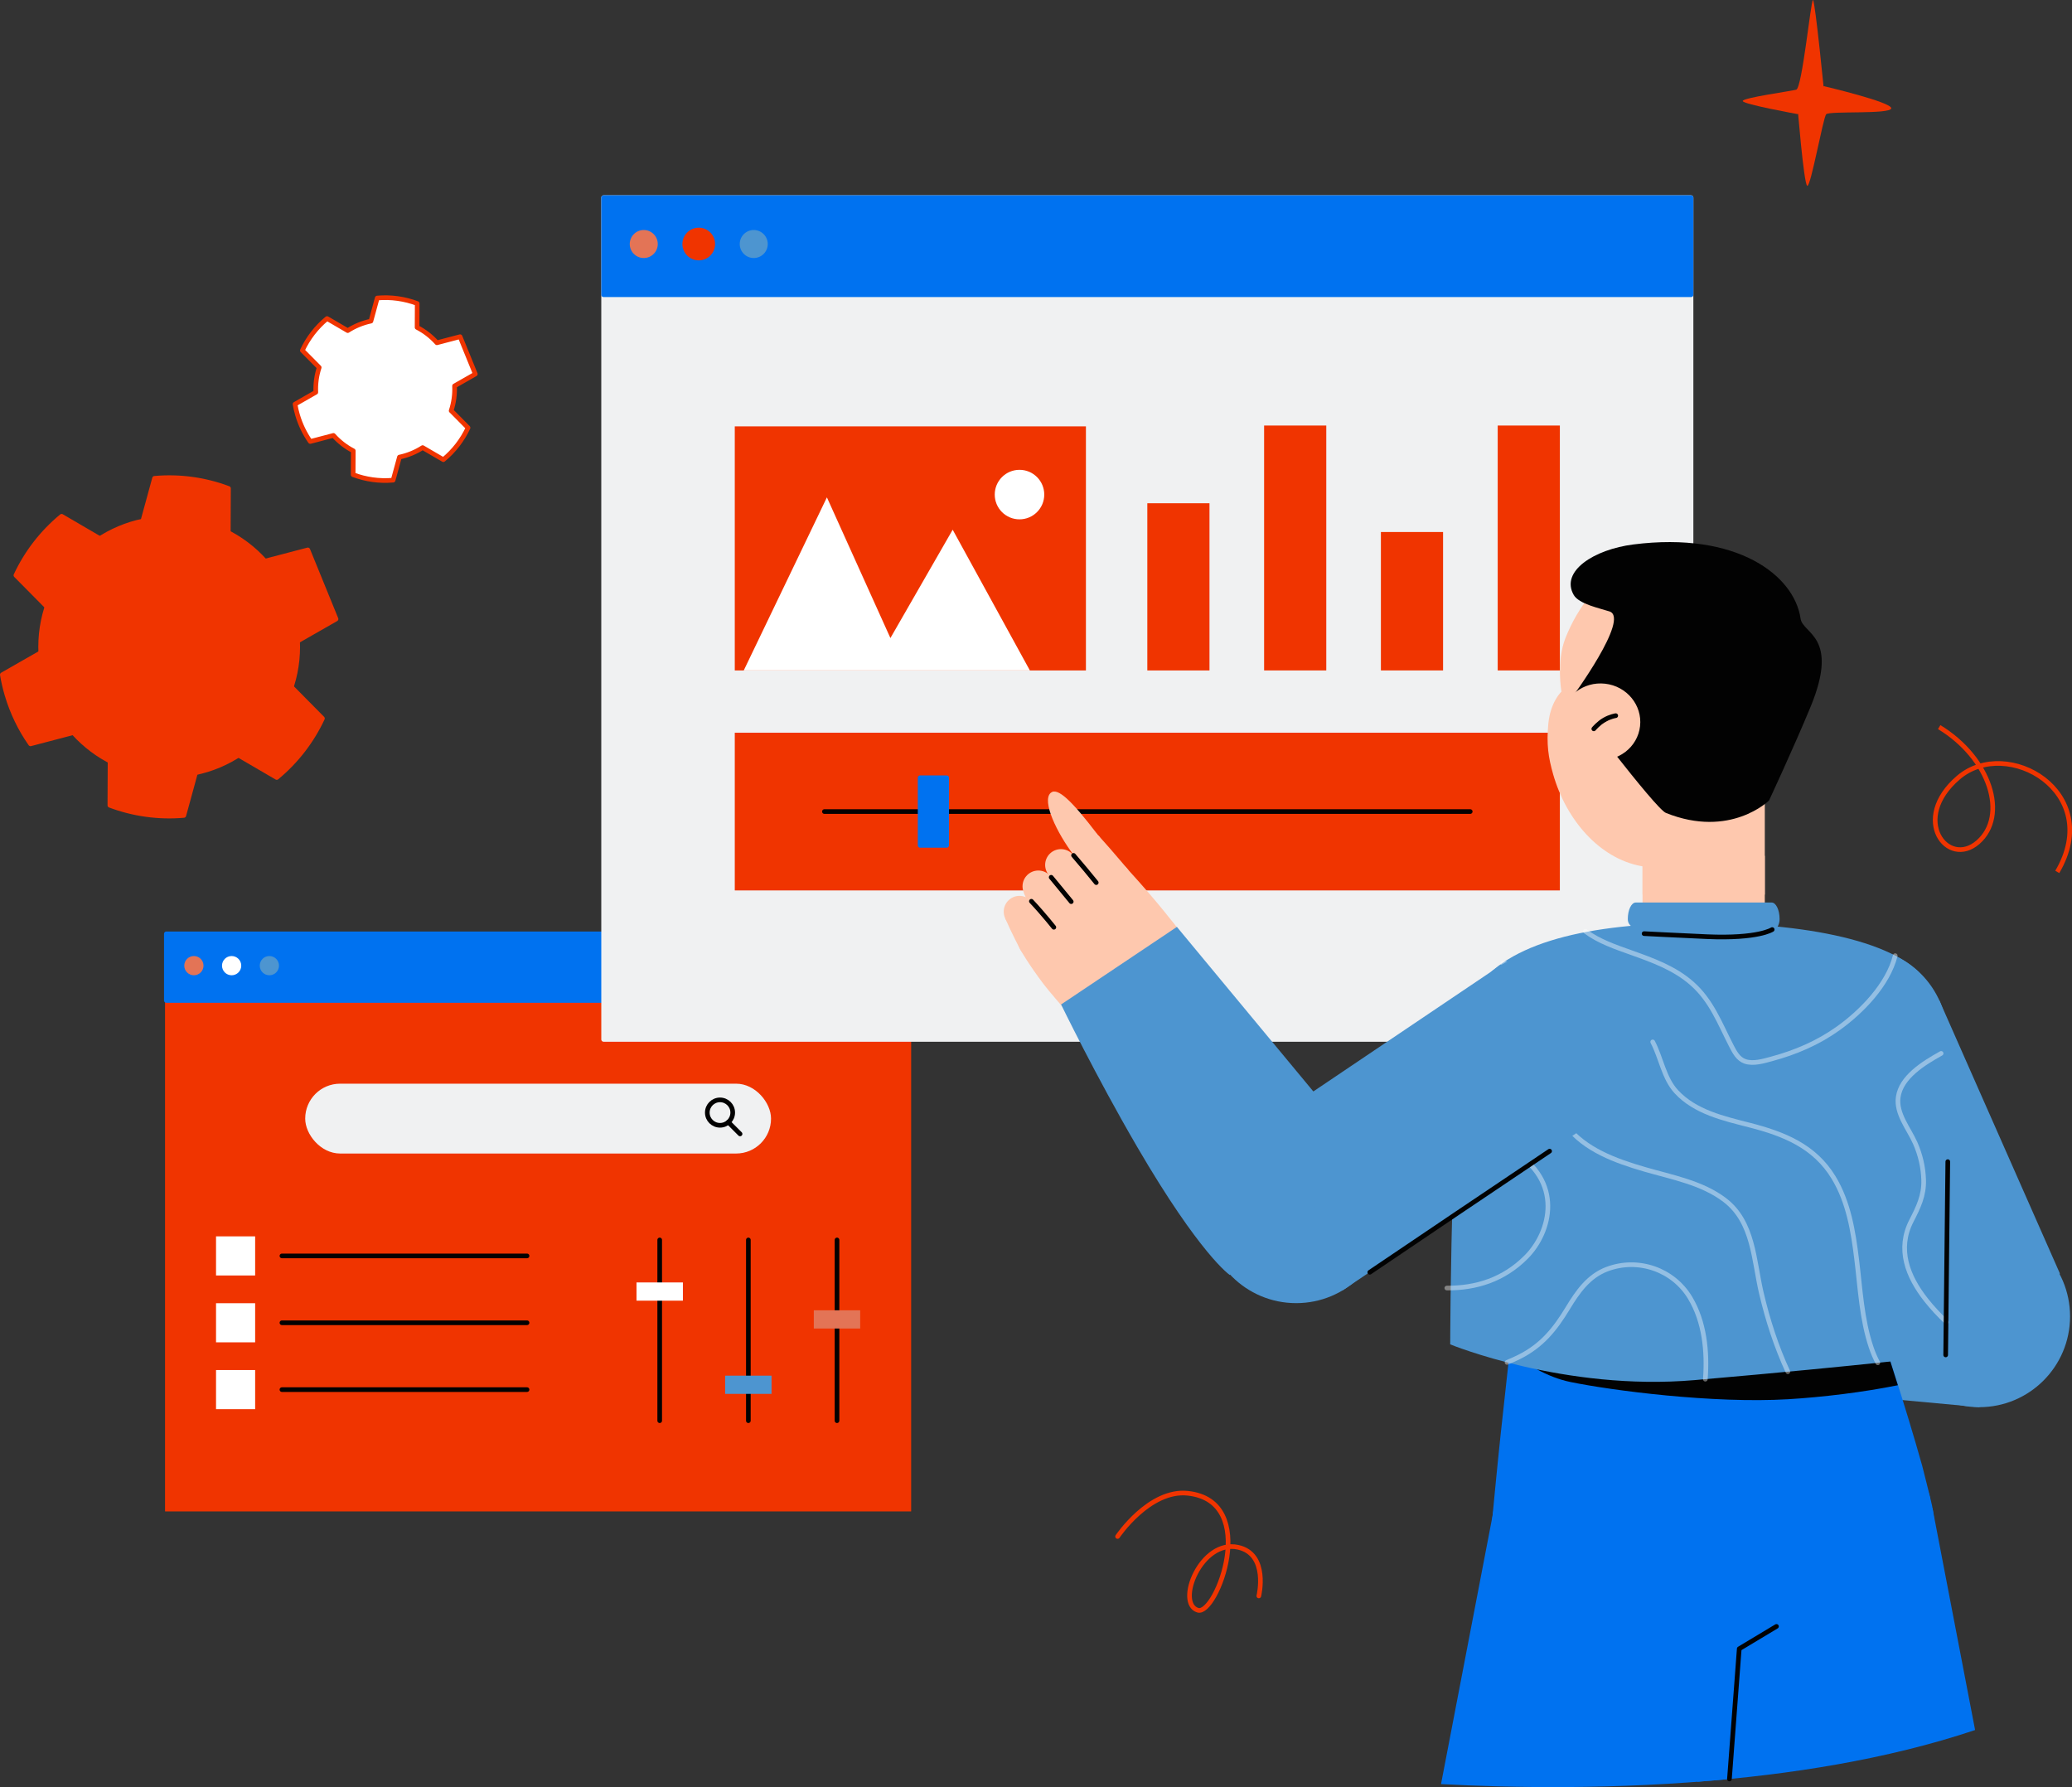
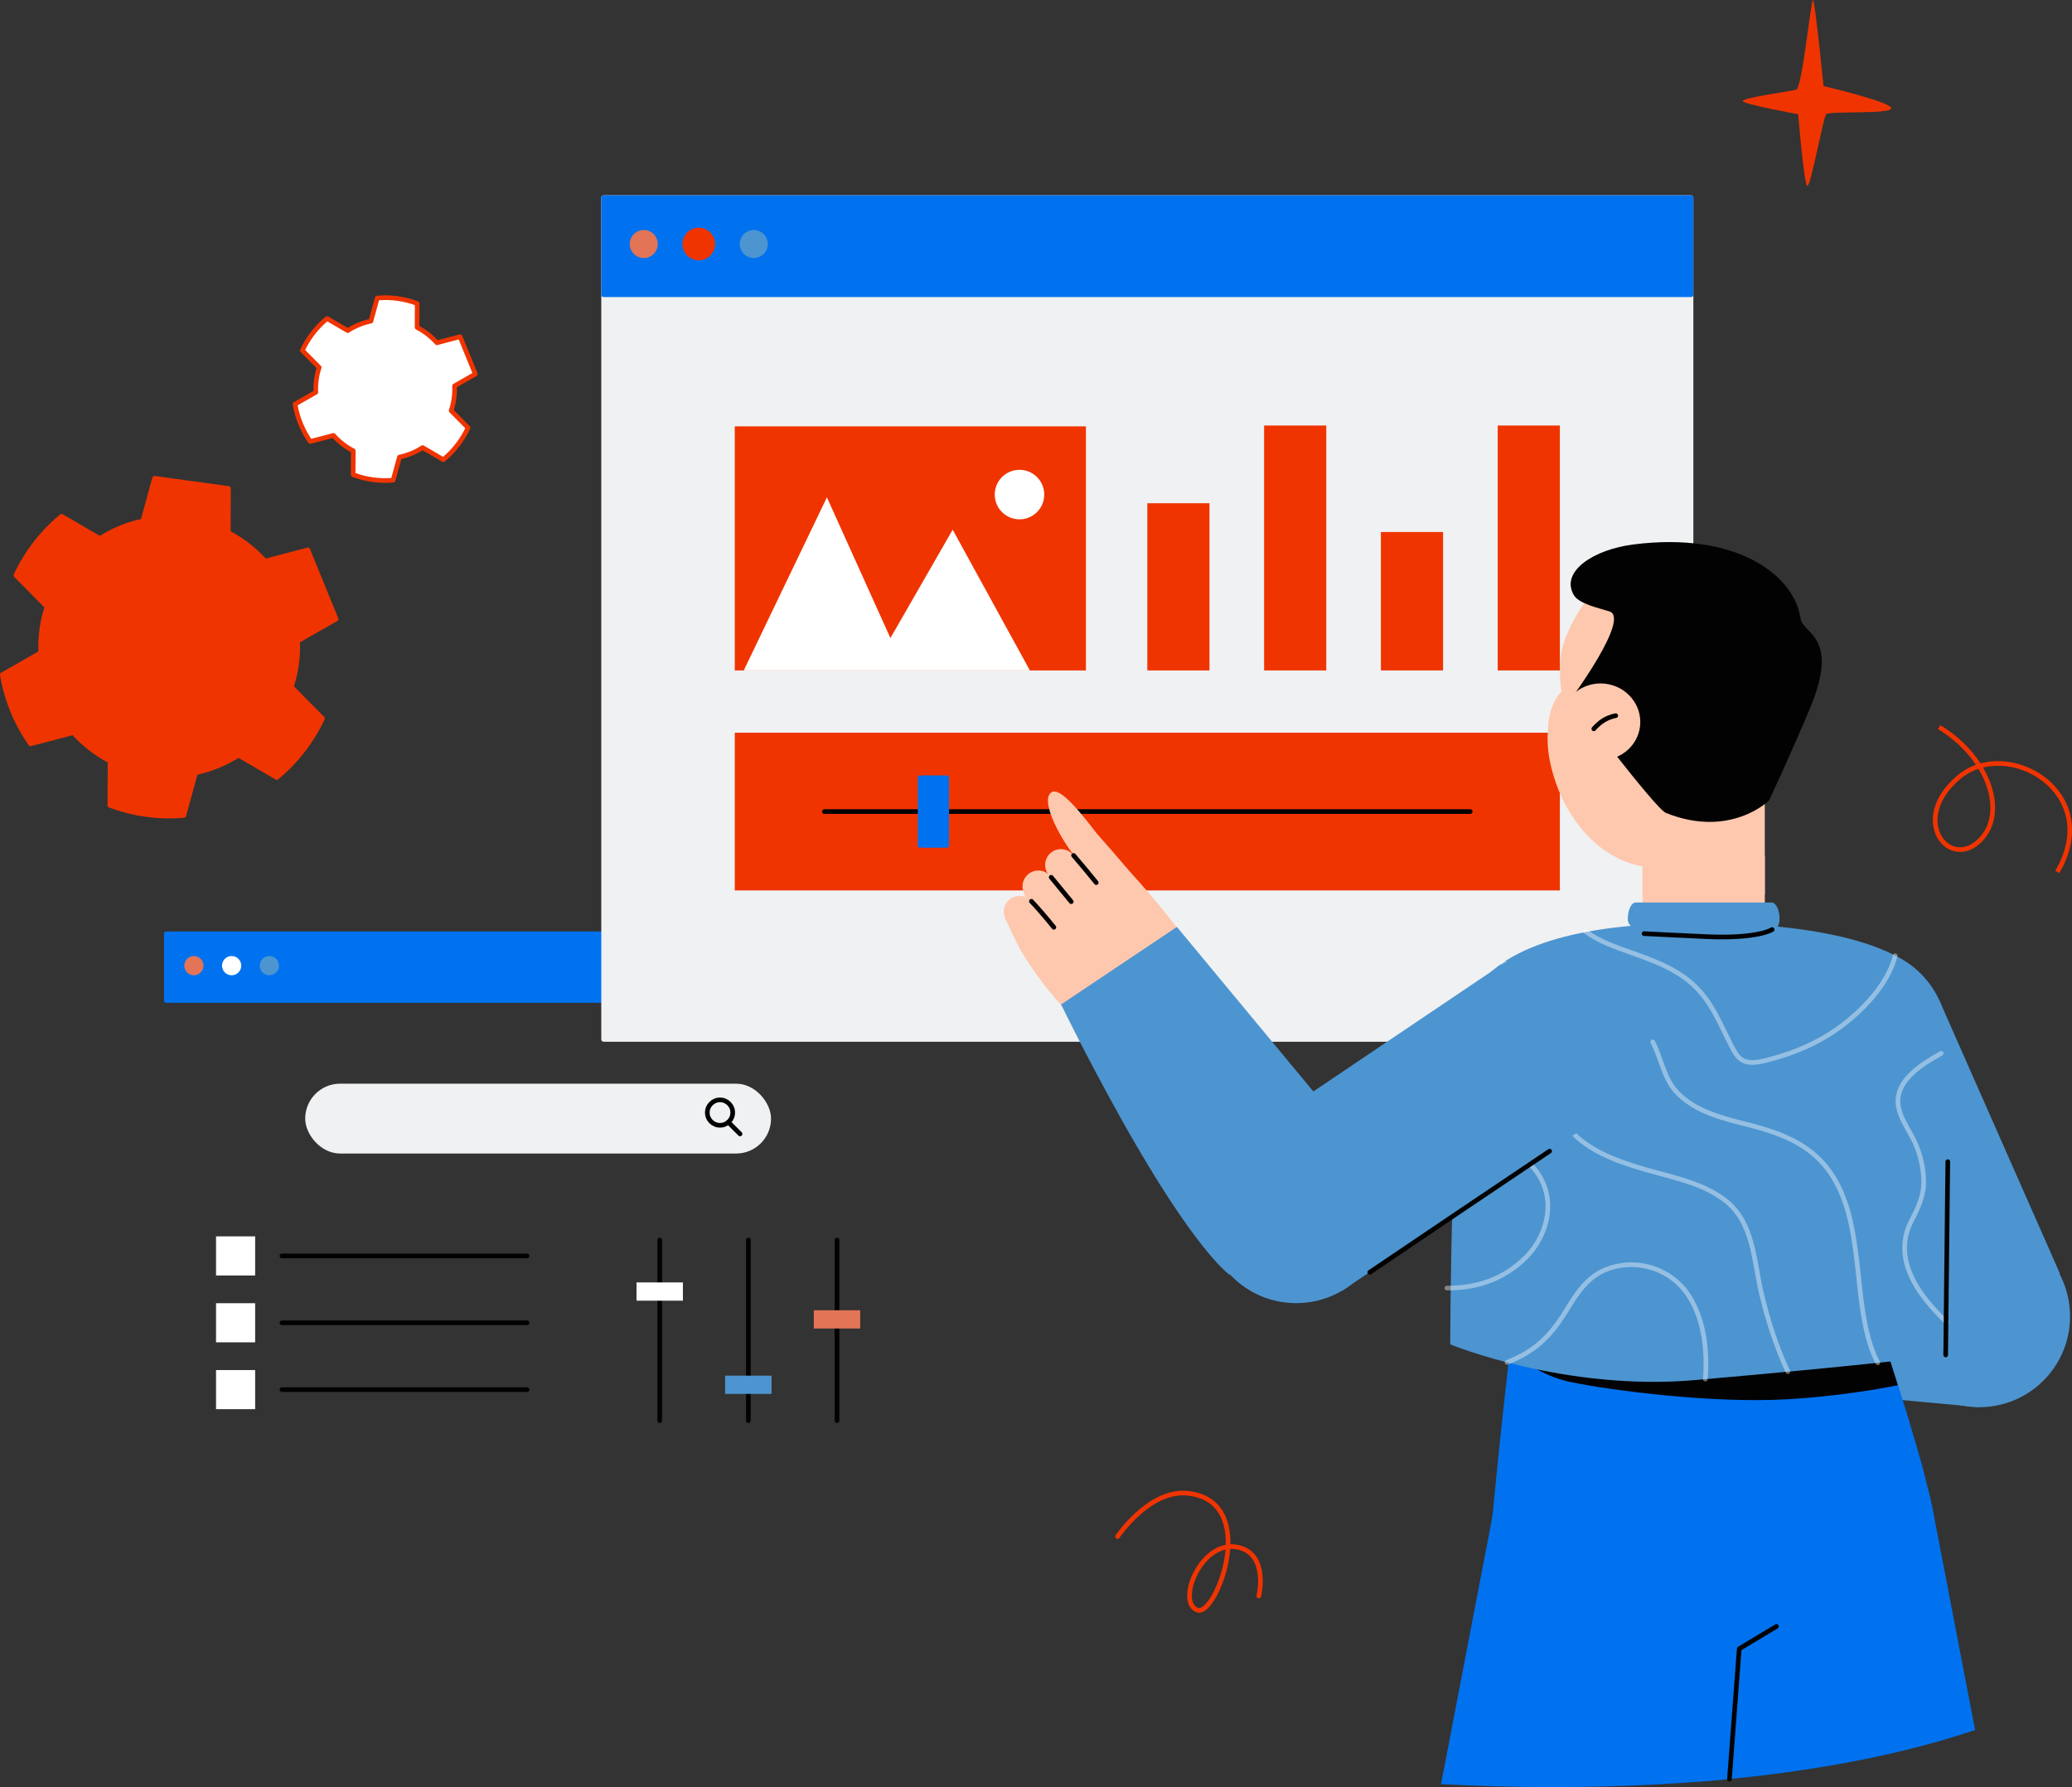
<svg xmlns="http://www.w3.org/2000/svg" xmlns:ns1="http://sodipodi.sourceforge.net/DTD/sodipodi-0.dtd" xmlns:ns2="http://www.inkscape.org/namespaces/inkscape" id="Layer_1" viewBox="0 0 1113.944 960.717" version="1.1" ns1:docname="Settings.svg" width="1113.944" height="960.717" ns2:version="1.3.2 (091e20e, 2023-11-25)">
  <rect x="0" y="0" width="1113.944" height="960.717" fill="#333333" stroke="none" />
  <ns1:namedview id="namedview71" pagecolor="#ffffff" bordercolor="#000000" borderopacity="0.25" ns2:showpageshadow="2" ns2:pageopacity="0.0" ns2:pagecheckerboard="0" ns2:deskcolor="#d1d1d1" ns2:zoom="0.40625" ns2:cx="556.30769" ns2:cy="480" ns2:window-width="1392" ns2:window-height="1027" ns2:window-x="0" ns2:window-y="25" ns2:window-maximized="0" ns2:current-layer="Layer_1" />
  <defs id="defs1">
    <style id="style1">.cls-1{stroke:#0072F0;}.cls-1,.cls-2,.cls-3,.cls-4,.cls-5,.cls-6,.cls-7,.cls-8,.cls-9,.cls-10{stroke-linecap:round;stroke-linejoin:round;}.cls-1,.cls-2,.cls-3,.cls-4,.cls-5,.cls-6,.cls-7,.cls-8,.cls-9,.cls-10,.cls-11{stroke-width:2.50px;}.cls-1,.cls-12{fill:#0072F0;}.cls-2,.cls-5,.cls-10,.cls-11{stroke:#F03400;}.cls-2,.cls-13{fill:#F03400;}.cls-3{fill:#9e482a;}.cls-3,.cls-4,.cls-7,.cls-8{stroke:#020202;}.cls-4,.cls-14{fill:#fec8ae;}.cls-5,.cls-15{fill:#fff;}.cls-6{fill:#f0f1f2;stroke:#f0f1f2;}.cls-7,.cls-16{fill:#020202;}.cls-17,.cls-8,.cls-9,.cls-10,.cls-11{fill:none;}.cls-17,.cls-18,.cls-12,.cls-13,.cls-19,.cls-14,.cls-15,.cls-16{stroke-width:2.50px;}.cls-9{stroke:#fff;}.cls-11{stroke-miterlimit:10;}.cls-20{opacity:.4;}.cls-18{fill:#4d95d0;}.cls-19{fill:#e37456;}</style>
  </defs>
-   <rect class="cls-13" x="88.73" y="502.01" width="401.13" height="310.5" id="rect1" />
  <rect class="cls-1" x="89.43" y="502.01" width="401.13" height="35.83" id="rect2" />
  <circle class="cls-19" cx="104.24" cy="519.12" r="5.17" id="circle2" />
  <circle class="cls-15" cx="124.53" cy="519.12" r="5.17" id="circle3" />
  <circle class="cls-18" cx="144.82" cy="519.12" r="5.17" id="circle4" />
  <rect class="cls-6" x="165.33" y="583.82" width="247.94" height="35.05" rx="17.52" ry="17.52" id="rect4" />
  <circle class="cls-8" cx="387.09" cy="598.11" r="6.83" id="circle5" />
  <line class="cls-8" x1="391.57" y1="603.27" x2="397.87" y2="609.58" id="line5" />
  <line class="cls-7" x1="449.99" y1="763.75" x2="449.99" y2="666.57" id="line6" />
  <rect class="cls-19" x="-714.19" y="437.51" width="9.8" height="24.94" transform="rotate(-90)" id="rect6" />
  <line class="cls-7" x1="402.33" y1="763.75" x2="402.33" y2="666.57" id="line7" />
  <rect class="cls-18" x="-749.33" y="389.85" width="9.8" height="24.94" transform="rotate(-90)" id="rect7" />
  <line class="cls-7" x1="354.67" y1="763.75" x2="354.67" y2="666.57" id="line8" />
  <rect class="cls-15" x="-699.22" y="342.2" width="9.8" height="24.94" transform="rotate(-90)" id="rect8" />
  <rect class="cls-15" x="116.14" y="664.65" width="21.03" height="21.03" id="rect9" />
  <rect class="cls-15" x="116.14" y="700.59" width="21.03" height="21.03" id="rect10" />
  <rect class="cls-15" x="116.14" y="736.52" width="21.03" height="21.03" id="rect11" />
  <line class="cls-7" x1="151.57" y1="675.16" x2="283.34" y2="675.16" id="line11" />
  <line class="cls-7" x1="151.57" y1="711.1" x2="283.34" y2="711.1" id="line12" />
  <line class="cls-7" x1="151.57" y1="747.04" x2="283.34" y2="747.04" id="line13" />
  <rect class="cls-6" x="324.51" y="106.24" width="584.62" height="452.53" id="rect13" />
  <rect class="cls-1" x="324.51" y="106.24" width="584.62" height="52.21" id="rect14" />
  <circle class="cls-19" cx="346.1" cy="131.18" r="7.53" id="circle14" />
  <circle class="cls-2" cx="375.66" cy="131.18" r="7.53" id="circle15" />
  <circle class="cls-18" cx="405.23" cy="131.18" r="7.53" id="circle16" />
  <rect class="cls-13" x="228.76" y="-838.61" width="131.65" height="33.42" transform="rotate(90)" id="rect16" />
  <rect class="cls-13" x="286" y="-775.82" width="74.41" height="33.42" transform="rotate(90)" id="rect17" />
  <rect class="cls-13" x="228.76" y="-713.03" width="131.65" height="33.42" transform="rotate(90)" id="rect18" />
  <rect class="cls-13" x="270.54" y="-650.24" width="89.88" height="33.42" transform="rotate(90)" id="rect19" />
  <rect class="cls-13" x="395.03" y="229.21" width="188.78" height="131.21" id="rect20" />
  <polygon class="cls-15" points="721.63,662.65 755.11,604.41 796.61,680.06 642.78,680.06 687.49,587.01 " id="polygon20" transform="translate(-242.93,-319.64)" />
  <circle class="cls-15" cx="548.1" cy="265.88" r="13.31" id="circle20" />
  <rect class="cls-13" x="395.03" y="393.89" width="443.58" height="84.79" id="rect21" />
  <line class="cls-7" x1="443.22" y1="436.28" x2="790.42" y2="436.28" id="line21" />
  <rect class="cls-1" x="494.68" y="418.11" width="14.28" height="36.35" id="rect22" />
  <g id="Artwork_6" transform="translate(-242.93,-319.64)">
    <circle id="C" class="cls-12" cx="1214.11" cy="1142.94" r="68.93" />
    <path class="cls-12" d="m 1152.1,1234.6 1.76,22.76 1.56,20.13 c 49.22,-3.78 101.98,-11.91 149.36,-27.81 l -22.93,-119.36 -136.63,15.48 2.66,37.96 4.22,50.83 z" id="path22" />
    <circle id="C-2" class="cls-14" cx="1083.18" cy="1038.48" r="8.57" />
    <path class="cls-14" d="m 1050.79,1036.88 c 0.71,-6.51 17.41,-7.32 32.63,-6.97 l -1.62,17.02 c -18.57,-1.12 -31.56,-5.08 -31.02,-10.05 z" id="path23" />
    <path class="cls-14" d="m 1084.24,1045.78 c 8.09,-1.57 21.38,-2.36 21.38,-2.36 l 0.39,19.24 c 0,0 -11.08,0.08 -21.45,-1.05 z" id="path24" />
    <circle id="C-3" class="cls-14" cx="1106.39" cy="1053.03" r="9.64" />
    <circle id="C-4" class="cls-14" cx="1085.29" cy="1053.68" r="7.97" />
    <path class="cls-14" d="m 1056.7,1053.85 c 0.22,-5.76 14.86,-7.5 28.26,-8.13 l -0.39,15.89 c -10.56,-0.64 -28.04,-3.36 -27.87,-7.76 z" id="path25" />
    <circle id="C-5" class="cls-14" cx="1082.36" cy="1022.02" r="8.54" />
    <path class="cls-14" d="m 1050.05,1022.69 c 0.25,-6.52 16.8,-8.48 31.96,-9.19 l -0.43,17.03 c -18.53,0.17 -31.72,-2.86 -31.53,-7.84 z" id="path26" />
    <circle id="C-6" class="cls-14" cx="1107.15" cy="1038.22" r="10.94" />
-     <path class="cls-14" d="m 1082.01,1029.99 c 9.18,-1.78 24.27,-2.68 24.27,-2.68 l 0.44,21.84 c 0,0 -6.61,-0.44 -14.81,-1.2 -2.92,-0.27 -6.03,-0.57 -9.12,-0.91 z" id="path27" />
    <path class="cls-4" d="m 1102,1048.8 c -2.64,-0.2 -6.18,-0.49 -10.09,-0.85 -2.92,-0.27 -6.03,-0.57 -9.12,-0.91" id="path28" />
    <circle id="C-7" class="cls-14" cx="1106.24" cy="1021.76" r="10.9" />
    <path class="cls-14" d="m 1081.2,1013.56 c 9.15,-1.77 24.18,-2.67 24.18,-2.67 l 0.44,21.76 c 0,0 -6.26,-0.42 -14.13,-1.14 -3.08,-0.28 -6.41,-0.6 -9.71,-0.97 l -0.78,-16.99 z" id="path29" />
    <path class="cls-4" d="m 1101.08,1032.31 c -2.49,-0.19 -5.77,-0.46 -9.39,-0.79 -3.08,-0.28 -6.41,-0.6 -9.71,-0.97" id="path30" />
    <circle id="C-8" class="cls-14" cx="1085.51" cy="1005.07" r="8.54" />
-     <path class="cls-14" d="m 1053.39,1001.51 c 1.1,-6.43 17.76,-6.22 32.88,-4.95 l -2.64,16.83 c -18.4,-2.25 -31.08,-6.97 -30.24,-11.89 z" id="path31" />
    <circle id="C-9" class="cls-14" cx="1109.23" cy="1007.93" r="10.9" />
    <path class="cls-14" d="m 1085.46,996.53 c 9.3,-0.56 24.32,0.51 24.32,0.51 l -2.4,21.63 c 0,0 -11.91,-2.39 -23.37,-5.2 l 1.44,-16.94 z" id="path32" />
    <line class="cls-4" x1="1100.54" y1="1014.51" x2="1084.02" y2="1013.47" id="line32" />
    <path class="cls-14" d="m 1107.03,977.87 c 8.62,3.54 17.11,7.8 17.11,7.8 l -11.58,18.43 c 0,0 -7.33,-5.52 -14.35,-11.82 z" id="path33" />
    <circle id="C-10" class="cls-14" cx="1118.89" cy="995.22" r="10.9" />
    <circle id="C-11" class="cls-14" cx="1103.68" cy="985.72" r="8.54" />
    <path class="cls-14" d="m 1085.23,974.35 c 3.55,-5.44 13.32,0.15 21.68,3.47 l -9.17,14.04 c -4.84,-3.97 -15.66,-12.69 -12.51,-17.51 z" id="path34" />
    <circle id="C-12" class="cls-14" cx="1146.42" cy="1023.41" r="37.52" />
-     <path class="cls-14" d="m 1144.41,985.94 2.68,75.01 c 0,0 -22.21,2.44 -41.07,1.73 -1.87,-0.07 -4.72,-18.11 -4.13,-36.14 0.47,-14.22 4.25,-29.35 4.25,-29.35 l 9.55,-5.03 6.03,-7.52 22.68,1.31 z" id="path35" />
    <path class="cls-4" d="m 1109.49,1000.63 c 0,0 4.07,8.23 9.96,11.57 8.79,5 16.84,2.72 16.84,2.72" id="path36" />
    <circle id="C-13" class="cls-18" cx="1241.13" cy="877.66" r="48.81" />
    <polygon class="cls-18" points="1235.32,985.14 1263.82,1049.54 1350.39,1004.31 1285.51,857.33 1196.76,897.99 1214.54,938.18 " id="polygon36" />
    <circle id="C-14" class="cls-18" cx="1307.02" cy="1027.31" r="48.81" />
    <path class="cls-18" d="m 1319.68,980.17 c 0,0 -29.05,-7.39 -88.43,-4.19 -47.51,2.56 -87.35,10.19 -87.35,10.19 l 1.63,75.05 161.59,14.91 12.57,-95.96 z" id="path37" />
    <circle id="C-15" class="cls-18" cx="1158.89" cy="818.03" r="32.87" />
    <circle class="cls-16" cx="1158.86" cy="745.94" r="32.87" id="circle37" />
    <rect class="cls-14" x="1125.99" y="779.7" width="65.73" height="38.33" id="rect37" />
    <rect class="cls-14" x="1125.99" y="743.36" width="65.73" height="57.2" id="rect38" />
    <path class="cls-18" d="m 1118.06,813.73 v 0 c 0,4.92 5.38,7.89 34.03,8.91 l 34.76,0.29 c 8.73,0 12.82,-4.28 12.82,-9.2 v 0 c 0,-4.92 -1.92,-8.91 -4.28,-8.91 h -73.05 c -2.36,0 -4.28,3.99 -4.28,8.91 z" id="path38" />
    <path class="cls-14" d="m 1204.49,715.02 c -9.12,48.34 -44.28,76.81 -79.39,70.19 -22.29,-4.21 -40.09,-24.7 -47.13,-49.18 -2.66,-9.25 -3.69,-16.42 -2.63,-27.34 1.15,-11.85 7.05,-17.22 7.05,-17.22 0,0 -2.85,-16.2 2.15,-28.81 13.71,-34.6 44.34,-52.54 72.89,-47.15 35.11,6.62 56.18,51.18 47.06,99.52 z" id="path39" />
    <path class="cls-16" d="m 1121.11,612.32 c -21.24,2.69 -39.4,14.42 -32.12,27.15 2.81,4.91 14.08,7.18 19.24,8.87 11.21,3.67 -20.3,46.46 -20.3,46.46 0,0 44.91,59.57 50.63,61.86 34.63,13.89 55.42,-6.66 55.42,-6.66 0,0 13.23,-28.34 22.31,-50.3 15.76,-38.11 -4.13,-39.17 -5.34,-47.51 -3.39,-23.41 -34.32,-46.91 -89.82,-39.87 z" id="path40" />
    <ellipse class="cls-14" cx="1103.55" cy="707.63" rx="20.58" ry="21.23" transform="rotate(-83.55,1103.559,707.629)" id="ellipse40" />
    <path class="cls-3" d="m 1111.58,704.37 c 0,0 -2.98,0.42 -6.26,2.34 -3.03,1.77 -5.53,4.75 -5.53,4.75" id="path41" />
    <path class="cls-12" d="m 1172.7,1276 0.3,-3.84 4.01,-51.78 5.78,-74.57 -136.63,-15.48 -28.51,148.41 c 37.26,2 94.3,3.14 155.06,-2.74 z" id="path42" />
    <circle id="C-16" class="cls-12" cx="1113.89" cy="1142.94" r="68.93" />
    <polyline class="cls-8" points="1172.7 1276 1173 1272.16 1177.98 1205.99 1197.99 1193.97" id="polyline42" />
    <circle id="C-17" class="cls-16" cx="1155.01" cy="1038.48" r="99.38" />
    <path class="cls-12" d="m 1156.38,1182.97 c -82.39,0 -111.26,-45.99 -111.26,-45.99 0,0 2.96,-31.3 4.59,-46.24 2.02,-18.53 5.93,-54.28 5.93,-54.28 0,0 21.41,5.6 97.28,6.27 73.77,0.65 101.45,-6.27 101.45,-6.27 0,0 12.97,38.92 22.03,71.39 0.61,2.17 4.31,17.28 4.31,17.28 0,0 -54.23,57.84 -124.33,57.84 z" id="path43" />
    <path class="cls-16" d="m 1087.2,1062.58 c 22.39,4.61 76.89,11.66 117.08,9.26 18.74,-1.12 40.63,-3.81 58.97,-7.52 -5.74,-18.38 -8.88,-27.86 -8.88,-27.86 0,0 -27.68,6.93 -101.45,6.27 -75.87,-0.67 -97.28,-6.27 -97.28,-6.27 0,0 -1.01,3.15 -2.78,8.58 10.26,7.72 21.69,14.94 34.34,17.54 z" id="path44" />
    <g id="Artwork_551">
-       <circle id="C-18" class="cls-14" cx="845.25" cy="839.91" r="37.3" />
      <path class="cls-14" d="m 815.35,862.23 60.35,-43.9 c 0,0 -9.2,-12.48 -26.56,-31.46 -1.25,-1.37 -13.55,4.46 -27.64,15.56 -11.12,8.76 -23.3,19.46 -23.3,19.46 l -6.75,8.19 c 0,0 3.98,7.27 12.6,18.7 2.63,3.48 11.29,13.45 11.29,13.45 z" id="path45" />
      <circle id="C-19" class="cls-14" cx="826.91" cy="774.16" r="8.49" />
      <path class="cls-14" d="m 807.76,745.91 c -4.81,4.35 3.29,21.39 12.41,33.41 l 12.73,-11.18 c -13.71,-17.97 -21.46,-25.55 -25.14,-22.23 z" id="path46" />
      <circle id="C-20" class="cls-14" cx="840.61" cy="793.55" r="10.84" />
      <path class="cls-14" d="m 819.42,778.15 c 3.9,8.4 11.94,21.04 11.94,21.04 l 17.79,-12.32 c 0,0 -4.2,-5.05 -9.56,-11.19 -1.91,-2.19 -3.96,-4.51 -6.03,-6.79 l -14.14,9.27 z" id="path47" />
      <circle class="cls-14" cx="813.31" cy="784.61" r="8.49" id="circle47" />
      <circle id="C-21" class="cls-14" cx="826.58" cy="804.3" r="10.84" />
      <path class="cls-14" d="m 808.06,791.25 c 3.71,8.49 9.14,18.49 9.14,18.49 l 18.06,-11.92 c 0,0 -3.88,-4.89 -8.91,-10.93 -1.97,-2.36 -4.11,-4.91 -6.27,-7.4 z" id="path48" />
      <path class="cls-4" d="m 832.29,794.12 c -1.56,-1.93 -3.63,-4.46 -5.94,-7.24 -1.97,-2.36 -4.11,-4.91 -6.27,-7.4" id="path49" />
      <circle class="cls-14" cx="801.15" cy="796.11" r="8.49" id="circle49" />
      <circle id="C-22" class="cls-14" cx="813.65" cy="816.29" r="10.84" />
      <path class="cls-14" d="m 793.39,799.67 c 3.4,8.62 10.68,21.71 10.68,21.71 l 18.48,-11.25 c 0,0 -7.16,-9.73 -14.5,-18.87 l -14.66,8.42 z" id="path50" />
      <line class="cls-4" x1="818.84" y1="804.35" x2="808.06" y2="791.25" id="line50" />
      <circle class="cls-14" cx="791.04" cy="809.74" r="8.49" id="circle50" />
      <path class="cls-14" d="m 783.3,813.25 c 3.72,8.48 8.15,16.83 8.15,16.83 l 18.05,-11.94 c 0,0 -1.27,-1.61 -3.3,-4.03 -2.24,-2.68 -5.41,-6.37 -8.78,-9.96 z" id="path51" />
      <circle id="C-23" class="cls-14" cx="800.83" cy="824.64" r="10.84" />
      <path class="cls-4" d="m 809.5,818.13 c 0,0 -1.27,-1.61 -3.3,-4.03 -2.24,-2.68 -5.41,-6.37 -8.78,-9.96" id="path52" />
    </g>
    <circle id="C-24" class="cls-17" cx="1155.03" cy="1038.46" r="99.36" />
    <path class="cls-18" d="m 1022.59,1042.35 c 0,0 0.3,-167.32 11.51,-187.42 15.42,-27.64 59.36,-38.22 114.8,-39.06 58.56,-0.89 112.99,8.25 129.13,30.48 16.31,22.46 10.97,201.83 10.97,201.83 0,0 -41.01,5.24 -134.95,13.38 -69.96,6.06 -131.46,-19.21 -131.46,-19.21 z" id="path53" />
    <g class="cls-20" id="g59">
      <path class="cls-9" d="m 1053.15,1052.04 c 2.26,-0.92 4.48,-1.92 6.66,-3.01 12.11,-6.09 19.14,-14.84 26.01,-26.2 5.27,-8.71 11.16,-17.18 21.06,-20.91 16.76,-6.33 35.61,0.24 44.71,15.46 7.67,12.83 9.29,28.77 8.16,43.69" id="path54" />
      <path class="cls-9" d="m 1020.12,883.93 c 10.32,17.86 6.8,36.87 35.54,53.91 28.12,16.67 21.11,44.1 7.85,57.48 -12.24,12.35 -27.15,16.87 -42.74,16.75" id="path55" />
      <path class="cls-9" d="m 1204.12,1057.05 c -6.26,-13.54 -10.84,-27.76 -14.26,-42.33 -4.1,-17.49 -4.13,-38.09 -19.64,-49.93 -12.31,-9.4 -28.62,-12.32 -43.17,-16.56 -15.52,-4.53 -32.02,-10.4 -42.25,-23.7 -7.93,-10.32 -7.5,-22.44 -6.48,-34.77 1.42,-17.14 -1.89,-34.2 -11.54,-43.33 -4.49,-4.25 -7.94,-8.27 -16.01,-8.96" id="path56" />
      <path class="cls-9" d="m 1289.42,1030.41 c -3.89,-3.71 -7.59,-7.62 -10.95,-11.88 -10.1,-12.77 -15.71,-27.46 -7.93,-42.6 3.71,-7.23 6.83,-13.57 6.58,-21.95 -0.2,-6.89 -1.78,-13.61 -4.57,-19.91 -3.4,-7.67 -10.39,-15.77 -9.1,-24.68 1.55,-10.7 13.4,-18.07 23.06,-23.46" id="path57" />
      <path class="cls-9" d="m 1131.45,879.75 c 4.52,8.57 6.01,19.54 12.69,26.76 10.12,10.96 25.48,14.4 39.36,17.96 18.47,4.74 34.98,11.31 45.23,28.26 8.01,13.23 10.54,28.89 12.39,44 1.93,15.78 2.68,32.01 7.78,47.2 0.99,2.96 2.19,5.73 3.57,8.34" id="path58" />
      <path class="cls-9" d="m 1095.26,820.3 c 7.32,5.45 16.07,8.38 24.96,11.56 11.48,4.1 22.99,8.27 32.28,16.43 10.59,9.3 15.01,21.52 21.27,33.65 1.71,3.3 3.61,6.99 7.34,8.28 4.42,1.53 9.96,-0.17 14.25,-1.33 12.91,-3.49 24.79,-8.56 35.71,-16.33 12.72,-9.06 26.92,-23.65 30.77,-39.17" id="path59" />
    </g>
    <line class="cls-8" x1="1290.1" y1="944.13" x2="1288.96" y2="1048.03" id="line59" />
    <path class="cls-8" d="m 1126.83,821.54 c 0,0 18.69,0.98 33.81,1.64 27.59,1.2 35.05,-3.83 35.05,-3.83" id="path60" />
    <circle id="C-25" class="cls-18" cx="1075.52" cy="880" r="48.81" />
    <polygon class="cls-18" points="1026.59,971.71 964.7,1013.33 915.57,928.91 1048.82,839.14 1102.23,920.85 1076.03,938.47 " id="polygon60" />
    <polyline class="cls-8" points="1076.03 938.47 1026.59 971.71 979.35 1003.59" id="polyline60" />
    <circle id="C-26" class="cls-18" cx="939.77" cy="971.38" r="48.81" />
    <path class="cls-18" d="m 904.03,1005.01 c 0,0 -15.84,-10.71 -49.78,-68.9 C 832,897.96 813.39,859.63 813.39,859.63 l 62.26,-41.7 104.43,125.93 -76.05,61.16 z" id="path61" />
  </g>
-   <path class="cls-2" d="m 122.84,262.58 -0.07,15.45 -0.07,18.05 -48.47,-6.62 4.77,-17.41 4.08,-14.92 c 13.75,-1.22 27.31,0.76 39.77,5.44 z" id="path62" />
+   <path class="cls-2" d="m 122.84,262.58 -0.07,15.45 -0.07,18.05 -48.47,-6.62 4.77,-17.41 4.08,-14.92 z" id="path62" />
  <path class="cls-2" d="m 62.08,294.43 -29.97,38.66 -12.69,-12.84 -10.87,-10.98 c 5.69,-12.17 14.06,-23.06 24.58,-31.73 l 13.36,7.8 15.6,9.09 z" id="path63" />
  <path class="cls-2" d="m 48.84,391.37 -17.46,4.58 -14.97,3.93 c -5.48,-7.83 -9.8,-16.67 -12.66,-26.34 -1.06,-3.6 -1.9,-7.21 -2.5,-10.82 l 13.42,-7.67 15.68,-8.96 18.5,45.28 z" id="path64" />
  <path class="cls-2" d="m 107.68,406.03 -4.76,17.42 -4.09,14.92 c -13.75,1.21 -27.3,-0.77 -39.77,-5.45 l 0.07,-15.45 0.08,-18.06 z" id="path65" />
  <path class="cls-2" d="m 173.35,386.23 c -5.69,12.17 -14.05,23.07 -24.57,31.74 l -13.37,-7.8 -15.59,-9.1 29.96,-38.66 12.7,12.84 z" id="path66" />
  <polygon class="cls-2" points="394.49,669.05 375.99,623.76 393.46,619.18 408.43,615.26 423.59,652.42 410.17,660.09 " id="polygon66" transform="translate(-242.93,-319.64)" />
  <circle class="cls-2" cx="90.95" cy="347.75" r="69.11" id="circle66" />
  <path class="cls-5" d="m 242.55,220.81 c 0.69,-2.11 1.21,-4.31 1.52,-6.59 0.31,-2.28 0.4,-4.54 0.3,-6.76 l 3.92,-2.24 7.25,-4.14 -8.19,-20.08 -8.09,2.12 -4.37,1.15 c -2.99,-3.34 -6.58,-6.16 -10.65,-8.26 l 0.02,-4.51 0.04,-8.35 c -6.73,-2.53 -14.06,-3.6 -21.49,-2.94 l -2.2,8.06 -1.19,4.35 c -4.48,0.94 -8.7,2.69 -12.47,5.11 l -3.9,-2.28 -7.22,-4.21 c -5.68,4.69 -10.2,10.57 -13.28,17.15 l 5.88,5.93 3.18,3.21 c -0.69,2.11 -1.21,4.31 -1.52,6.59 -0.31,2.28 -0.4,4.54 -0.3,6.76 l -3.92,2.24 -7.25,4.14 c 0.33,1.95 0.78,3.9 1.35,5.85 1.54,5.22 3.88,10 6.84,14.23 l 8.09,-2.12 4.37,-1.15 c 2.99,3.34 6.58,6.16 10.65,8.27 l -0.02,4.51 -0.04,8.35 c 6.74,2.53 14.06,3.6 21.49,2.94 l 2.21,-8.06 1.19,-4.35 c 4.48,-0.94 8.69,-2.69 12.47,-5.11 l 3.9,2.28 7.23,4.21 c 5.68,-4.69 10.2,-10.57 13.28,-17.15 l -5.87,-5.94 -3.18,-3.21 z" id="path67" />
  <path class="cls-11" d="m 1106.03,468.73 c 25.26,-43.06 -27.02,-73.06 -53.14,-50.73 -26.12,22.33 -5.75,48.99 10.52,34.75 16.27,-14.24 6.62,-45.14 -20.87,-61.87" id="path68" />
  <path class="cls-10" d="m 600.83,826 c 0,0 17.11,-25.45 37.76,-23.24 39.03,4.17 15.38,65.95 5.39,62.87 -11.97,-3.7 1.69,-38.22 21.61,-33.84 16.64,3.66 11.18,26.16 11.18,26.16" id="path69" />
  <path class="cls-13" d="m 981.07,53.43 c 0,0 -5.23,-53.58 -6.39,-53.43 -1.16,0.15 -5.81,47.34 -9,48.21 -3.19,0.87 -28.89,4.36 -28.75,6.1 0.14,1.74 29.57,7.04 29.57,7.04" id="path70" />
  <path class="cls-13" d="m 966.26,55.9 c 0,0 3.48,43.42 5.37,44 1.89,0.58 8.49,-36.59 10.16,-38.48 1.67,-1.89 34.7,0.15 34.99,-3.19 0.29,-3.34 -36.23,-11.91 -36.23,-11.91" id="path71" />
</svg>